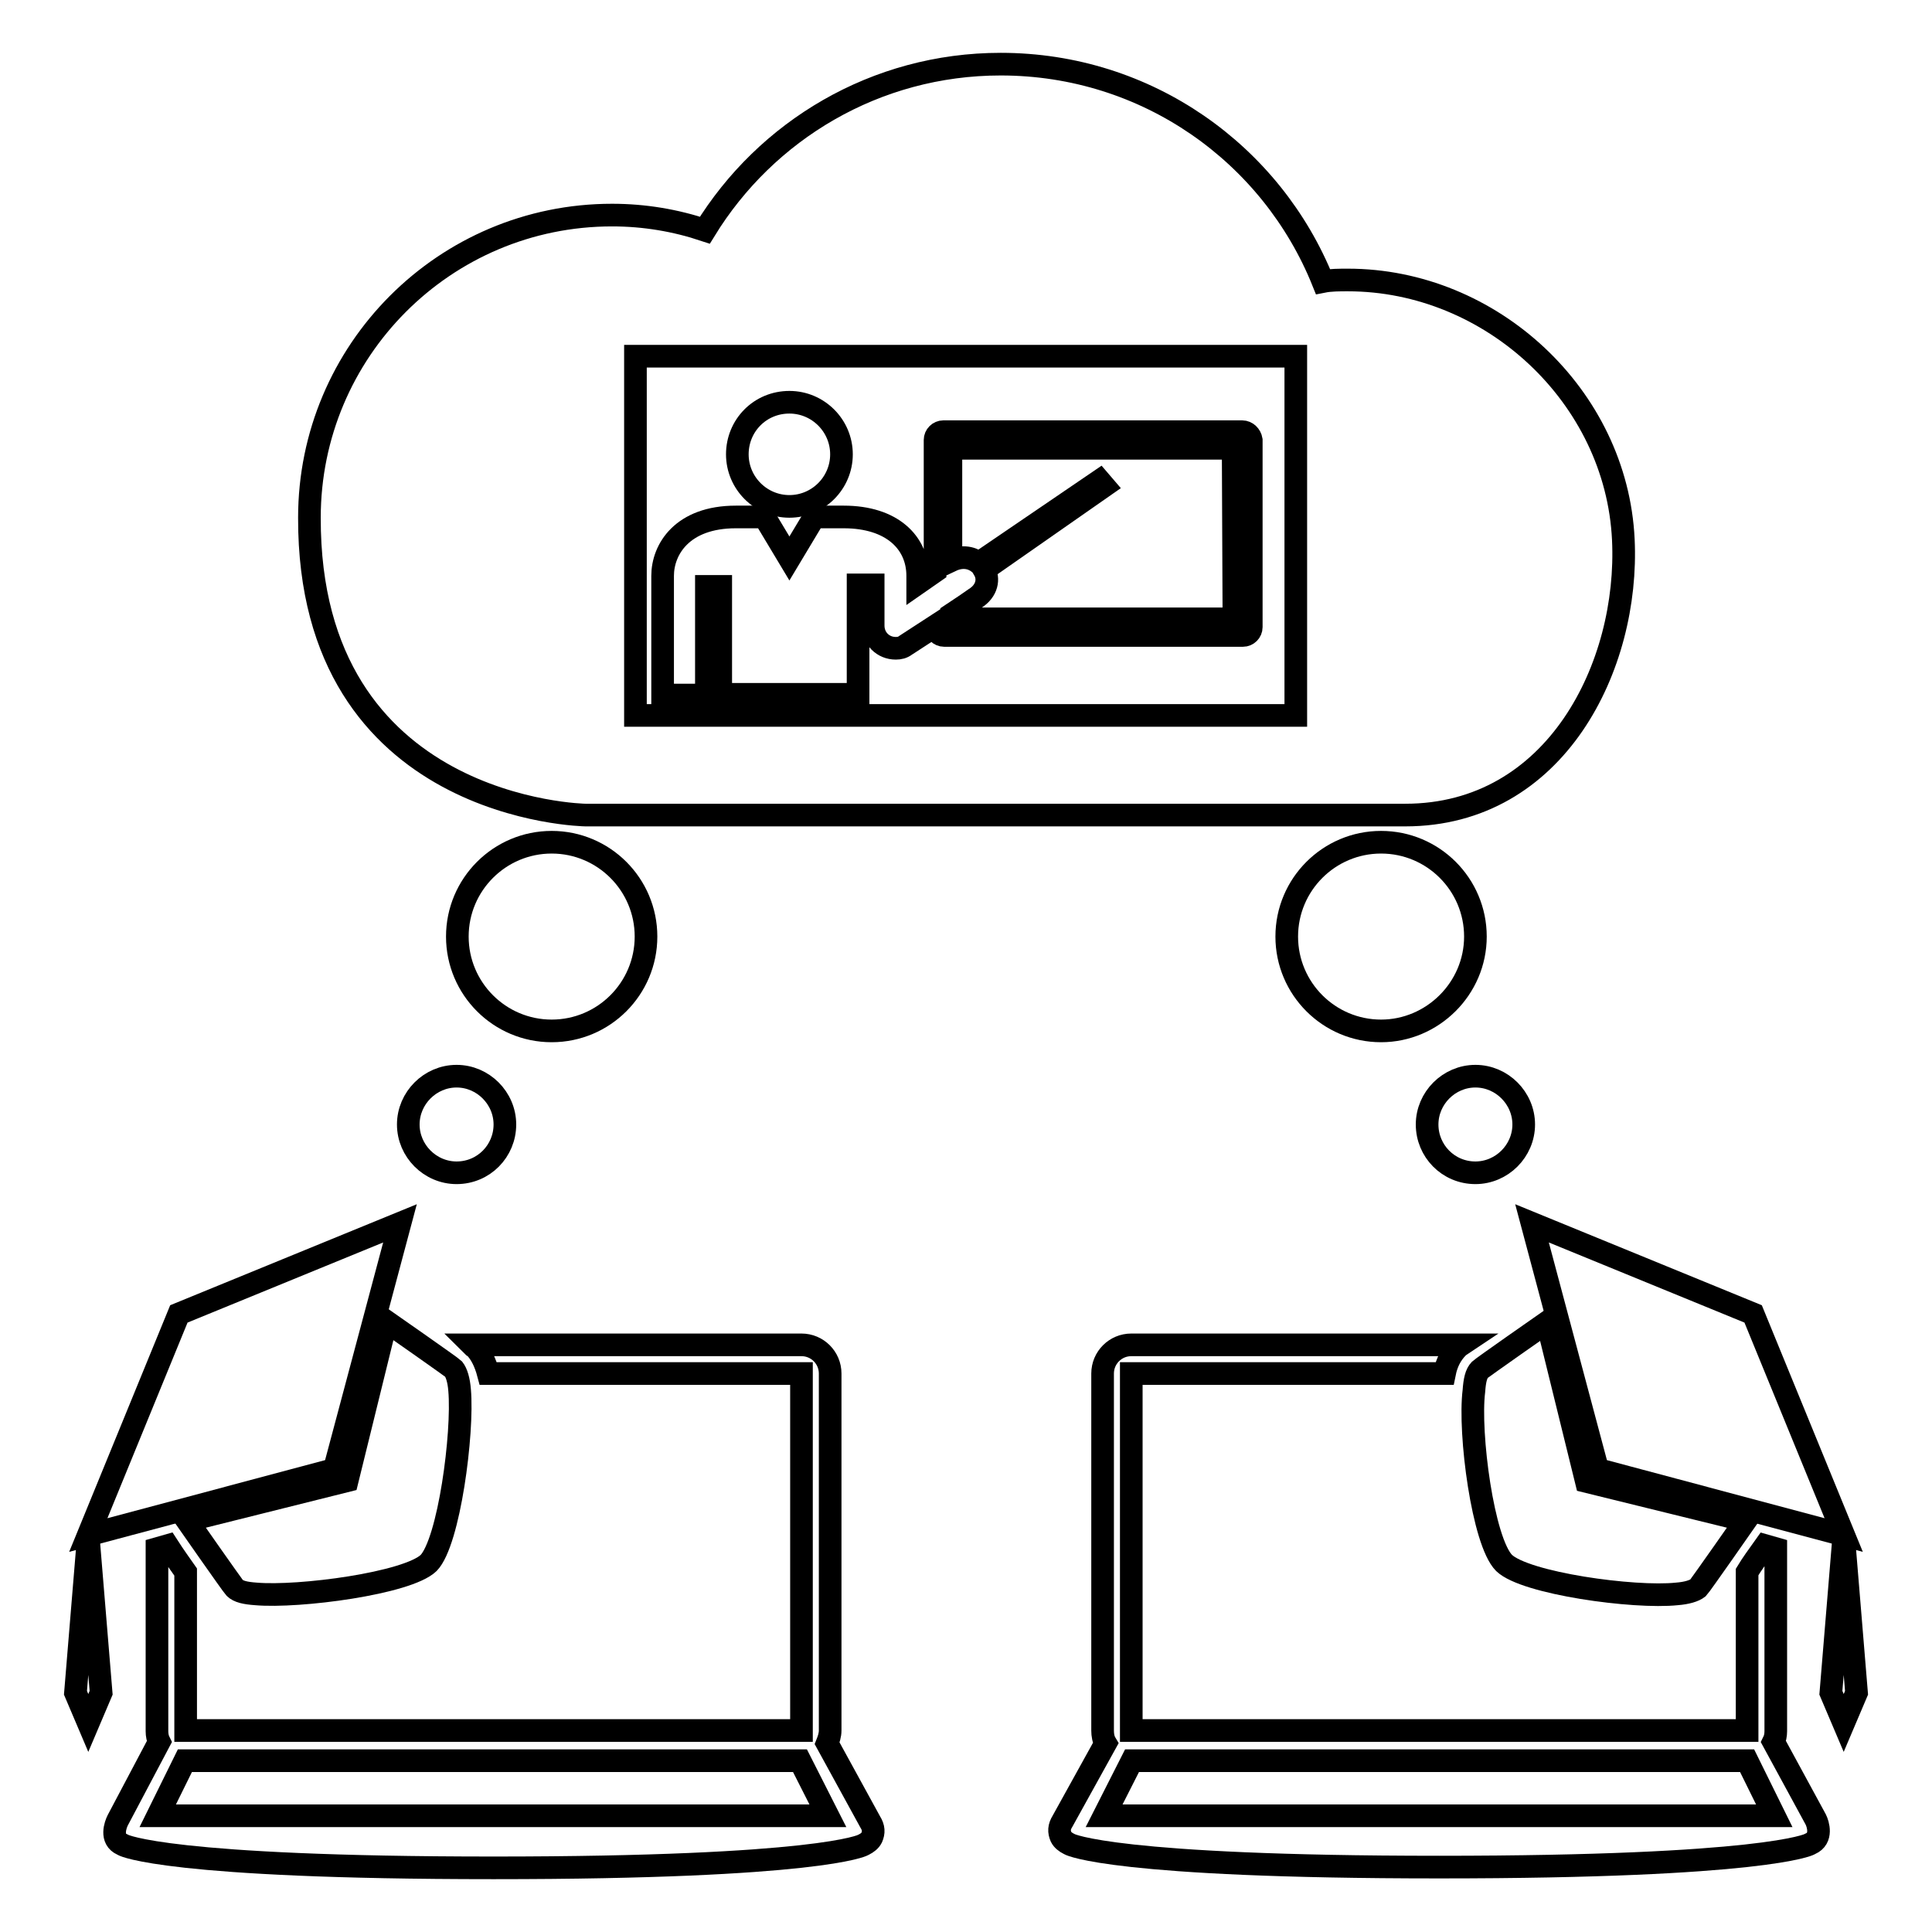
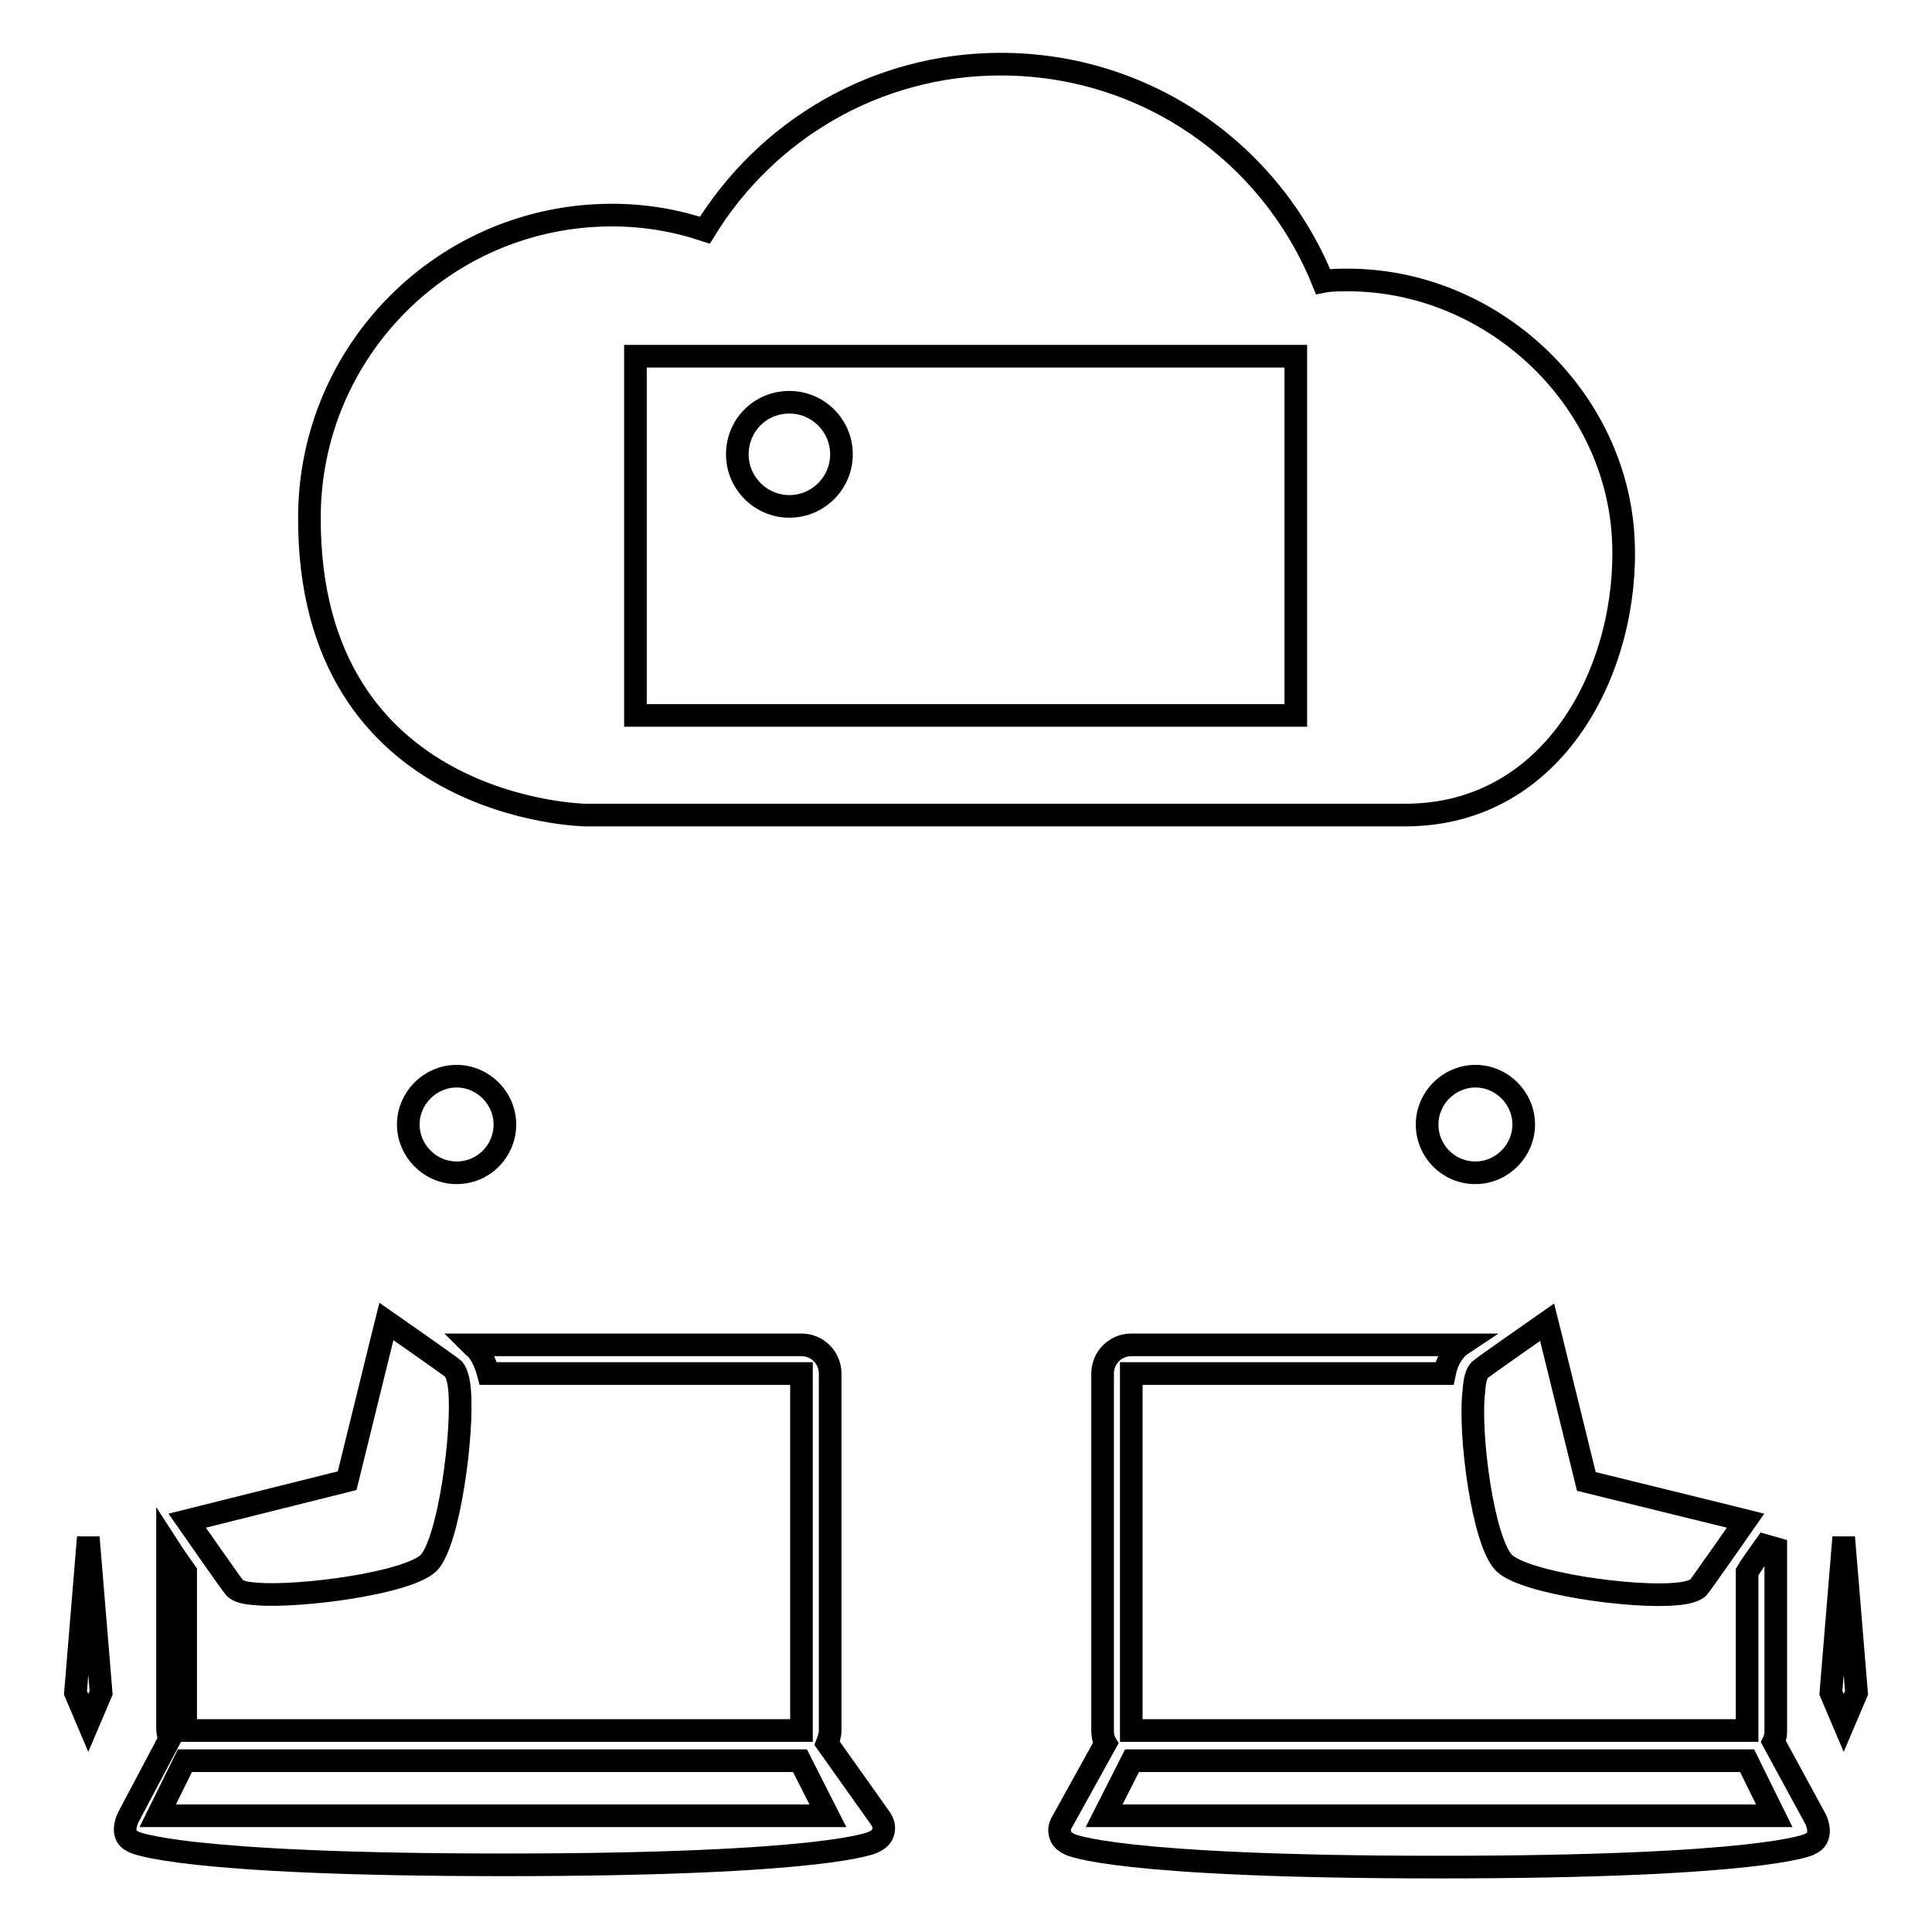
<svg xmlns="http://www.w3.org/2000/svg" version="1.1" x="0px" y="0px" viewBox="0 0 256 256" enable-background="new 0 0 256 256" xml:space="preserve">
  <g>
    <g>
      <g>
        <g>
          <path stroke-width="3" fill-opacity="0" stroke="#000000" d="M77.6,108h108.6c20,0,29.7-19.8,28.9-36.5c-0.9-19-17.5-34.4-36.5-34.4c-1.1,0-2.3,0-3.3,0.2c-6.8-16.9-23.3-28.8-42.7-28.8c-16.6,0-31.1,8.8-39.2,22c-3.9-1.3-8-2-12.3-2c-22.2,0-40.1,18-40.1,40.1C40.9,107.5,77.6,108,77.6,108z M84.2,92V47.2h3.5h25.8h58.2h0v22.6h0v25H84.2V92z" />
-           <path stroke-width="3" fill-opacity="0" stroke="#000000" d="M164.6,57.2H125c-0.6,0-1.1,0.5-1.1,1.1v17.4l-2.3,1.6v-1c0-4.4-3.4-7.8-9.8-7.8c-3.6,0-3.9,0-3.9,0l-3.3,5.5l-3.3-5.5h-3.8c-7.1,0-9.7,4.3-9.7,7.8l0,15.8h5.8l0-14.4h1.9V92h18.2l0-14.5h2v5.4c0,0,0,0,0,0c0,1.7,1.3,3,3,3c0.5,0,0.9-0.1,1.3-0.4h0l4-2.6v0.2c0,0.6,0.5,1.1,1.1,1.1h39.6c0.6,0,1.1-0.5,1.1-1.1V58.3C165.7,57.7,165.2,57.2,164.6,57.2z M163.5,82h-37.4v-0.6l1.8-1.2l1.3-0.9c1.6-1,1.9-2.6,1.2-3.8l15.9-11.1l-0.6-0.7l-16,10.9c-0.5-0.4-1.8-1.2-3.7-0.3V59.4h37.4L163.5,82L163.5,82z" />
          <path stroke-width="3" fill-opacity="0" stroke="#000000" d="M104.6,67.1c3.8,0,6.9-3.1,6.9-6.9c0-3.8-3.1-6.9-6.9-6.9c-3.9,0-6.9,3.1-6.9,6.9C97.7,64,100.8,67.1,104.6,67.1z" />
          <path stroke-width="3" fill-opacity="0" stroke="#000000" d="M66.9,149c0-3.5-2.9-6.4-6.4-6.4c-3.5,0-6.4,2.9-6.4,6.4c0,3.5,2.9,6.4,6.4,6.4C64.1,155.4,66.9,152.5,66.9,149z" />
-           <path stroke-width="3" fill-opacity="0" stroke="#000000" d="M85.6,124.1c0-6.9-5.6-12.5-12.5-12.5c-6.9,0-12.5,5.6-12.5,12.5s5.6,12.5,12.5,12.5C80,136.6,85.6,131,85.6,124.1z" />
          <path stroke-width="3" fill-opacity="0" stroke="#000000" d="M195.5,155.4c3.5,0,6.4-2.9,6.4-6.4c0-3.5-2.9-6.4-6.4-6.4c-3.5,0-6.4,2.9-6.4,6.4C189.1,152.5,191.9,155.4,195.5,155.4z" />
-           <path stroke-width="3" fill-opacity="0" stroke="#000000" d="M195.5,124.1c0-6.9-5.6-12.5-12.5-12.5c-6.9,0-12.5,5.6-12.5,12.5s5.6,12.5,12.5,12.5C189.8,136.6,195.5,131,195.5,124.1z" />
          <path stroke-width="3" fill-opacity="0" stroke="#000000" d="M235,230.8c0.2-0.4,0.3-0.9,0.3-1.4v-24.2l-1.4-0.4c-1,1.4-1.8,2.5-2.4,3.5v21h-81.6v-47.3h41.5c0.3-1.5,0.9-2.6,1.8-3.5c0.1-0.1,0.1-0.1,0.4-0.3h-43.7c-2.1,0-3.8,1.7-3.8,3.8v47.3c0,0.6,0.1,1.2,0.4,1.7l-5.7,10.3c-0.5,0.8-0.5,1.4-0.2,2.1c0.2,0.4,0.6,0.7,1,0.9l0.2,0.1c0,0,5.8,3,48.9,3s49-3,49-3l0.2-0.1c1.6-0.7,1-2.6,0.7-3.2L235,230.8z M146.3,240.6l3.7-7.3h81.5l3.6,7.3H146.3z" />
          <path stroke-width="3" fill-opacity="0" stroke="#000000" d="M199.3,207.1C199.3,207.1,199.3,207.1,199.3,207.1L199.3,207.1c2.8,2.7,17.2,4.7,22.9,4.1c1.3-0.1,2.3-0.4,2.8-0.8c0.3-0.3,6.3-8.9,6.3-8.9l-2-0.5l-19.1-4.7l-4.7-19.1l-0.5-2c0,0-8.6,6-8.9,6.3c-0.5,0.5-0.7,1.4-0.8,2.8C194.6,189.9,196.5,204.3,199.3,207.1L199.3,207.1L199.3,207.1z" />
-           <path stroke-width="3" fill-opacity="0" stroke="#000000" d="M211.7 194.7L244.3 203.4 232.3 174.1 203 162.1 z" />
          <path stroke-width="3" fill-opacity="0" stroke="#000000" d="M244.3 203.7L242.6 224.3 244.3 228.3 246 224.3 z" />
-           <path stroke-width="3" fill-opacity="0" stroke="#000000" d="M109.6,231c0.2-0.5,0.4-1.1,0.4-1.7v-47.3c0-2.1-1.7-3.8-3.8-3.8H62.5c0.2,0.2,0.3,0.3,0.4,0.3c0.8,0.8,1.4,2,1.8,3.5h41.5v47.3H24.6v-21c-0.7-1-1.5-2.1-2.4-3.5l-1.4,0.4v24.2c0,0.5,0.1,1,0.3,1.4l-5.5,10.4c-0.3,0.6-1,2.5,0.6,3.2l0.2,0.1c0,0,5.8,3,49,3c43.2,0,48.9-3,48.9-3l0.2-0.1c0.4-0.2,0.8-0.5,1-0.9c0.3-0.7,0.3-1.3-0.2-2.1L109.6,231z M20.9,240.6l3.6-7.3H106l3.7,7.3H20.9z" />
+           <path stroke-width="3" fill-opacity="0" stroke="#000000" d="M109.6,231c0.2-0.5,0.4-1.1,0.4-1.7v-47.3c0-2.1-1.7-3.8-3.8-3.8H62.5c0.2,0.2,0.3,0.3,0.4,0.3c0.8,0.8,1.4,2,1.8,3.5h41.5v47.3H24.6v-21c-0.7-1-1.5-2.1-2.4-3.5v24.2c0,0.5,0.1,1,0.3,1.4l-5.5,10.4c-0.3,0.6-1,2.5,0.6,3.2l0.2,0.1c0,0,5.8,3,49,3c43.2,0,48.9-3,48.9-3l0.2-0.1c0.4-0.2,0.8-0.5,1-0.9c0.3-0.7,0.3-1.3-0.2-2.1L109.6,231z M20.9,240.6l3.6-7.3H106l3.7,7.3H20.9z" />
          <path stroke-width="3" fill-opacity="0" stroke="#000000" d="M60.9,184.2c-0.1-1.3-0.4-2.3-0.8-2.8c-0.3-0.3-8.9-6.3-8.9-6.3l-0.5,2l-4.7,19.1L26.8,201l-2,0.5c0,0,6,8.6,6.3,8.9c0.5,0.5,1.4,0.7,2.8,0.8c5.7,0.5,20.1-1.4,22.9-4.1l0,0l0,0l0,0l0,0C59.5,204.3,61.4,189.9,60.9,184.2z" />
-           <path stroke-width="3" fill-opacity="0" stroke="#000000" d="M53 162.1L23.7 174.1 11.7 203.4 44.3 194.7 z" />
          <path stroke-width="3" fill-opacity="0" stroke="#000000" d="M10 224.3L11.7 228.3 13.4 224.3 11.7 203.7 z" />
        </g>
      </g>
      <g />
      <g />
      <g />
      <g />
      <g />
      <g />
      <g />
      <g />
      <g />
      <g />
      <g />
      <g />
      <g />
      <g />
      <g />
    </g>
  </g>
</svg>